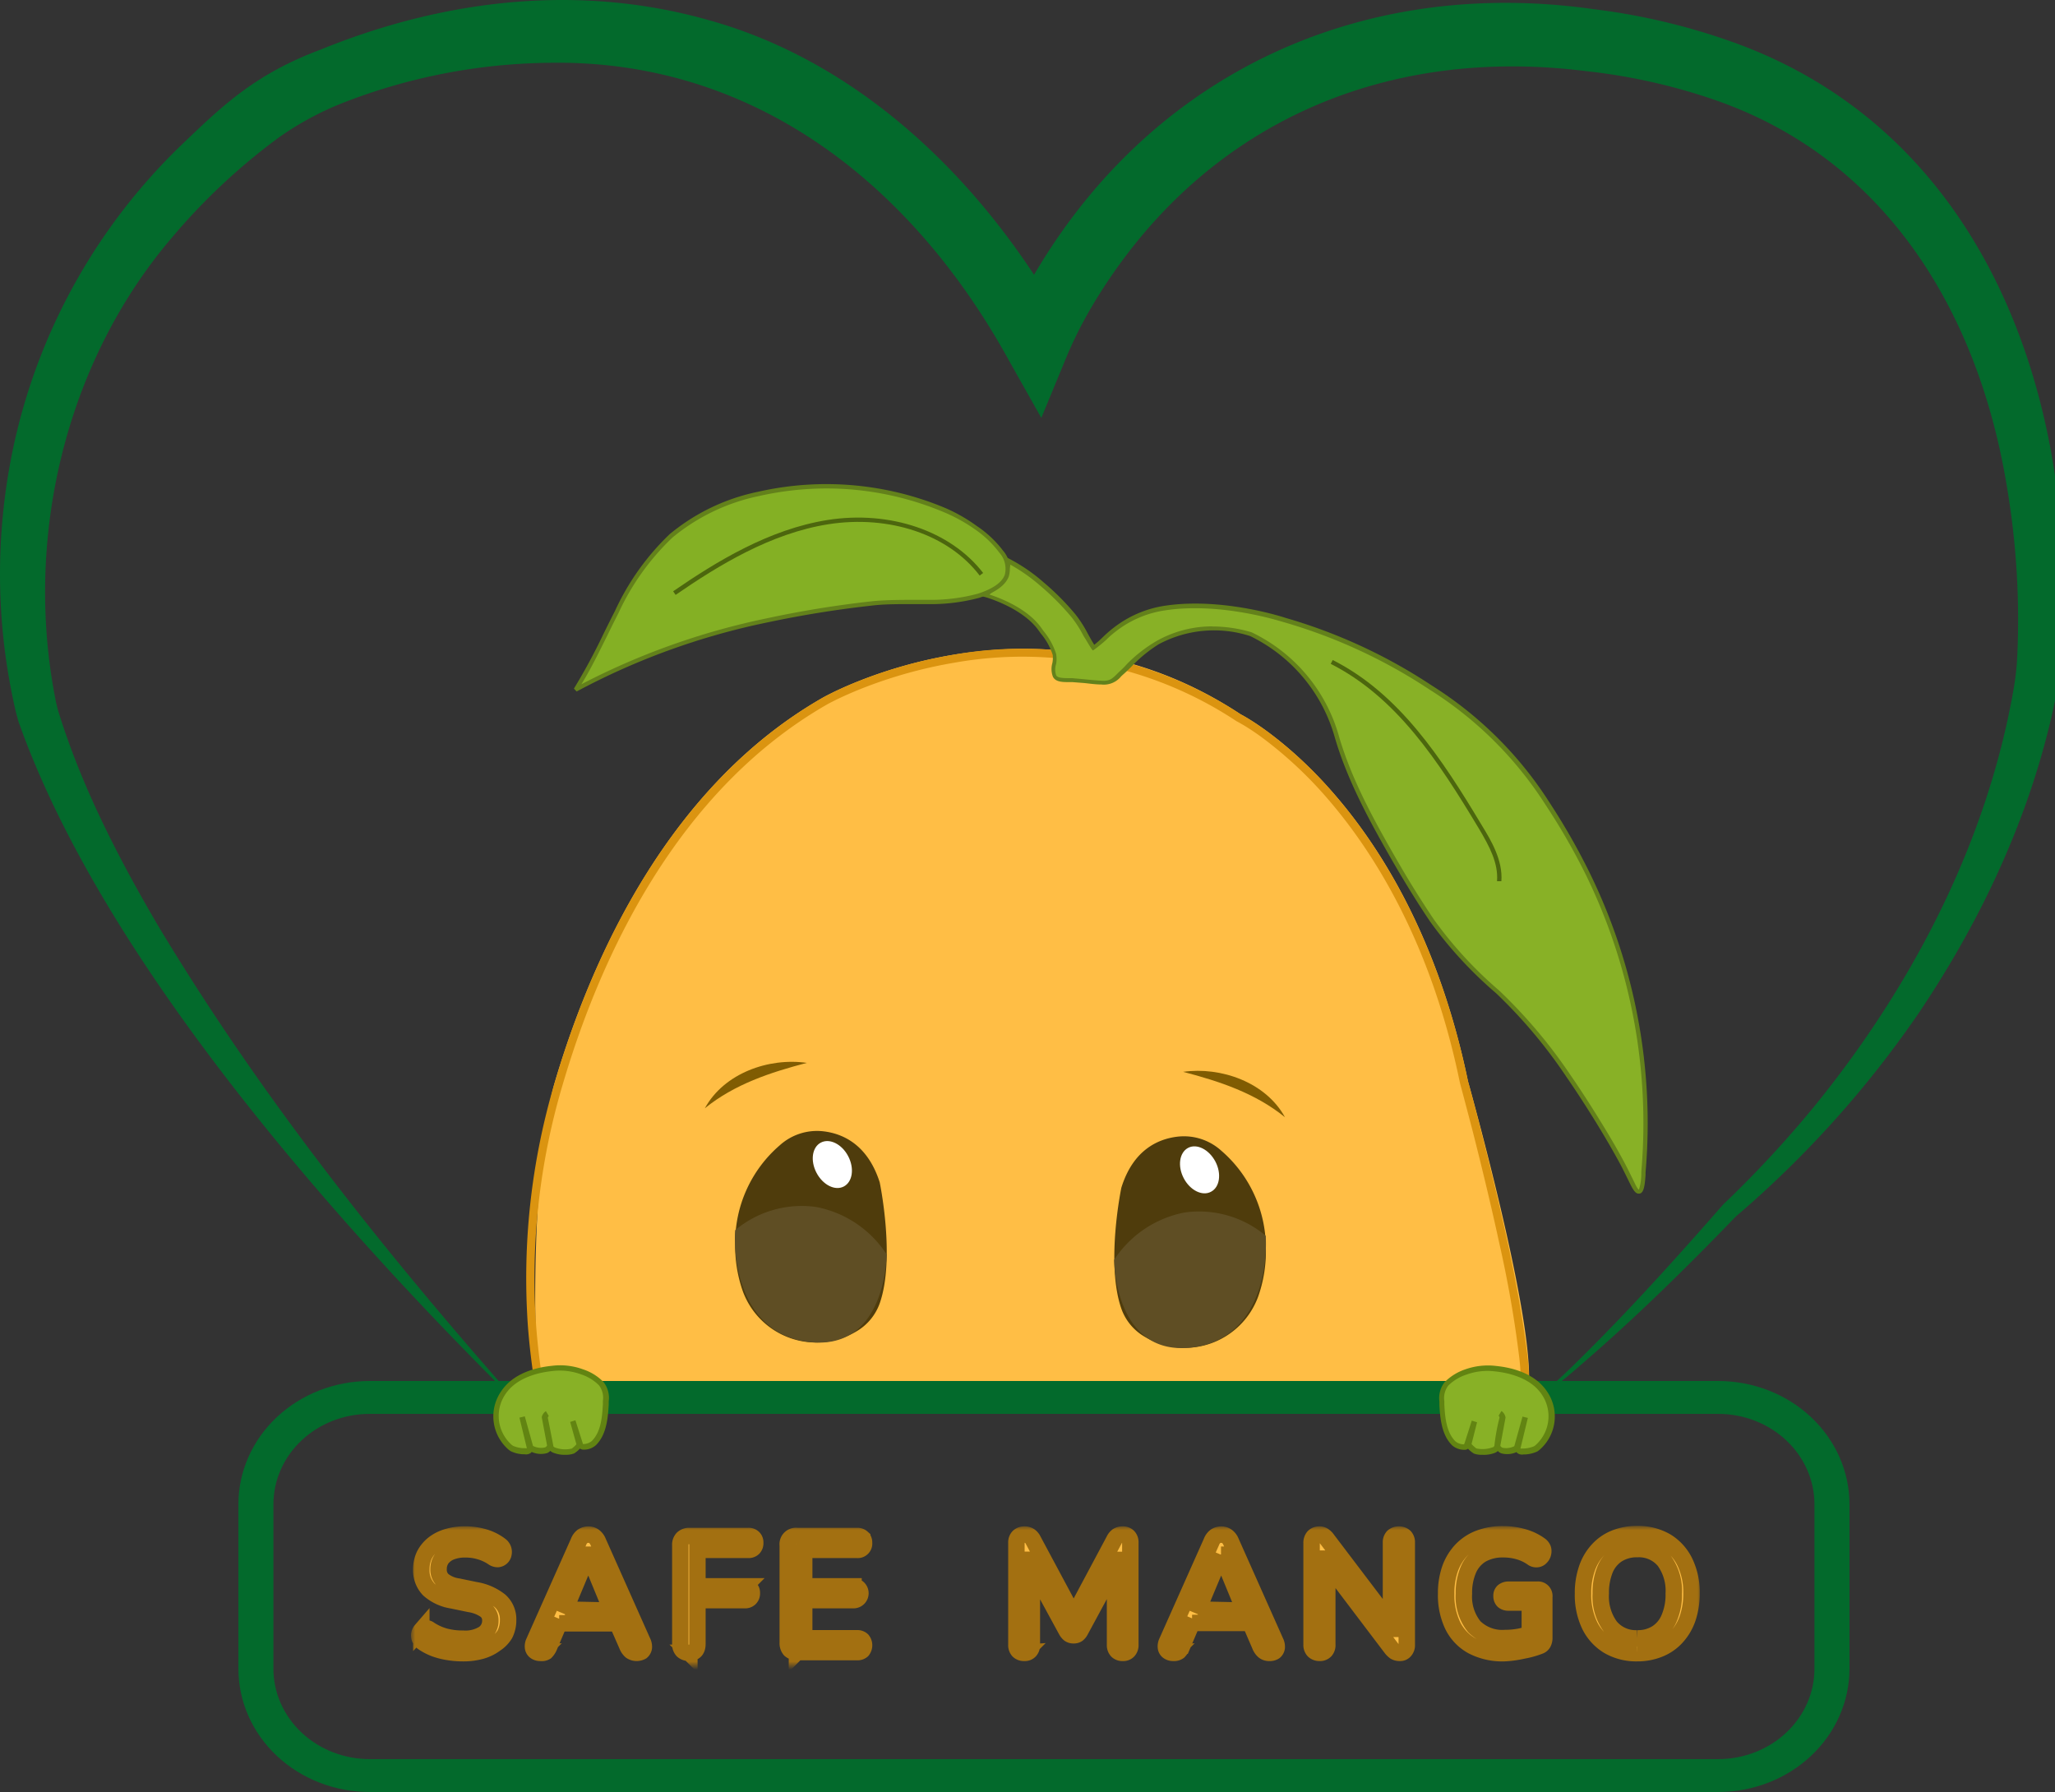
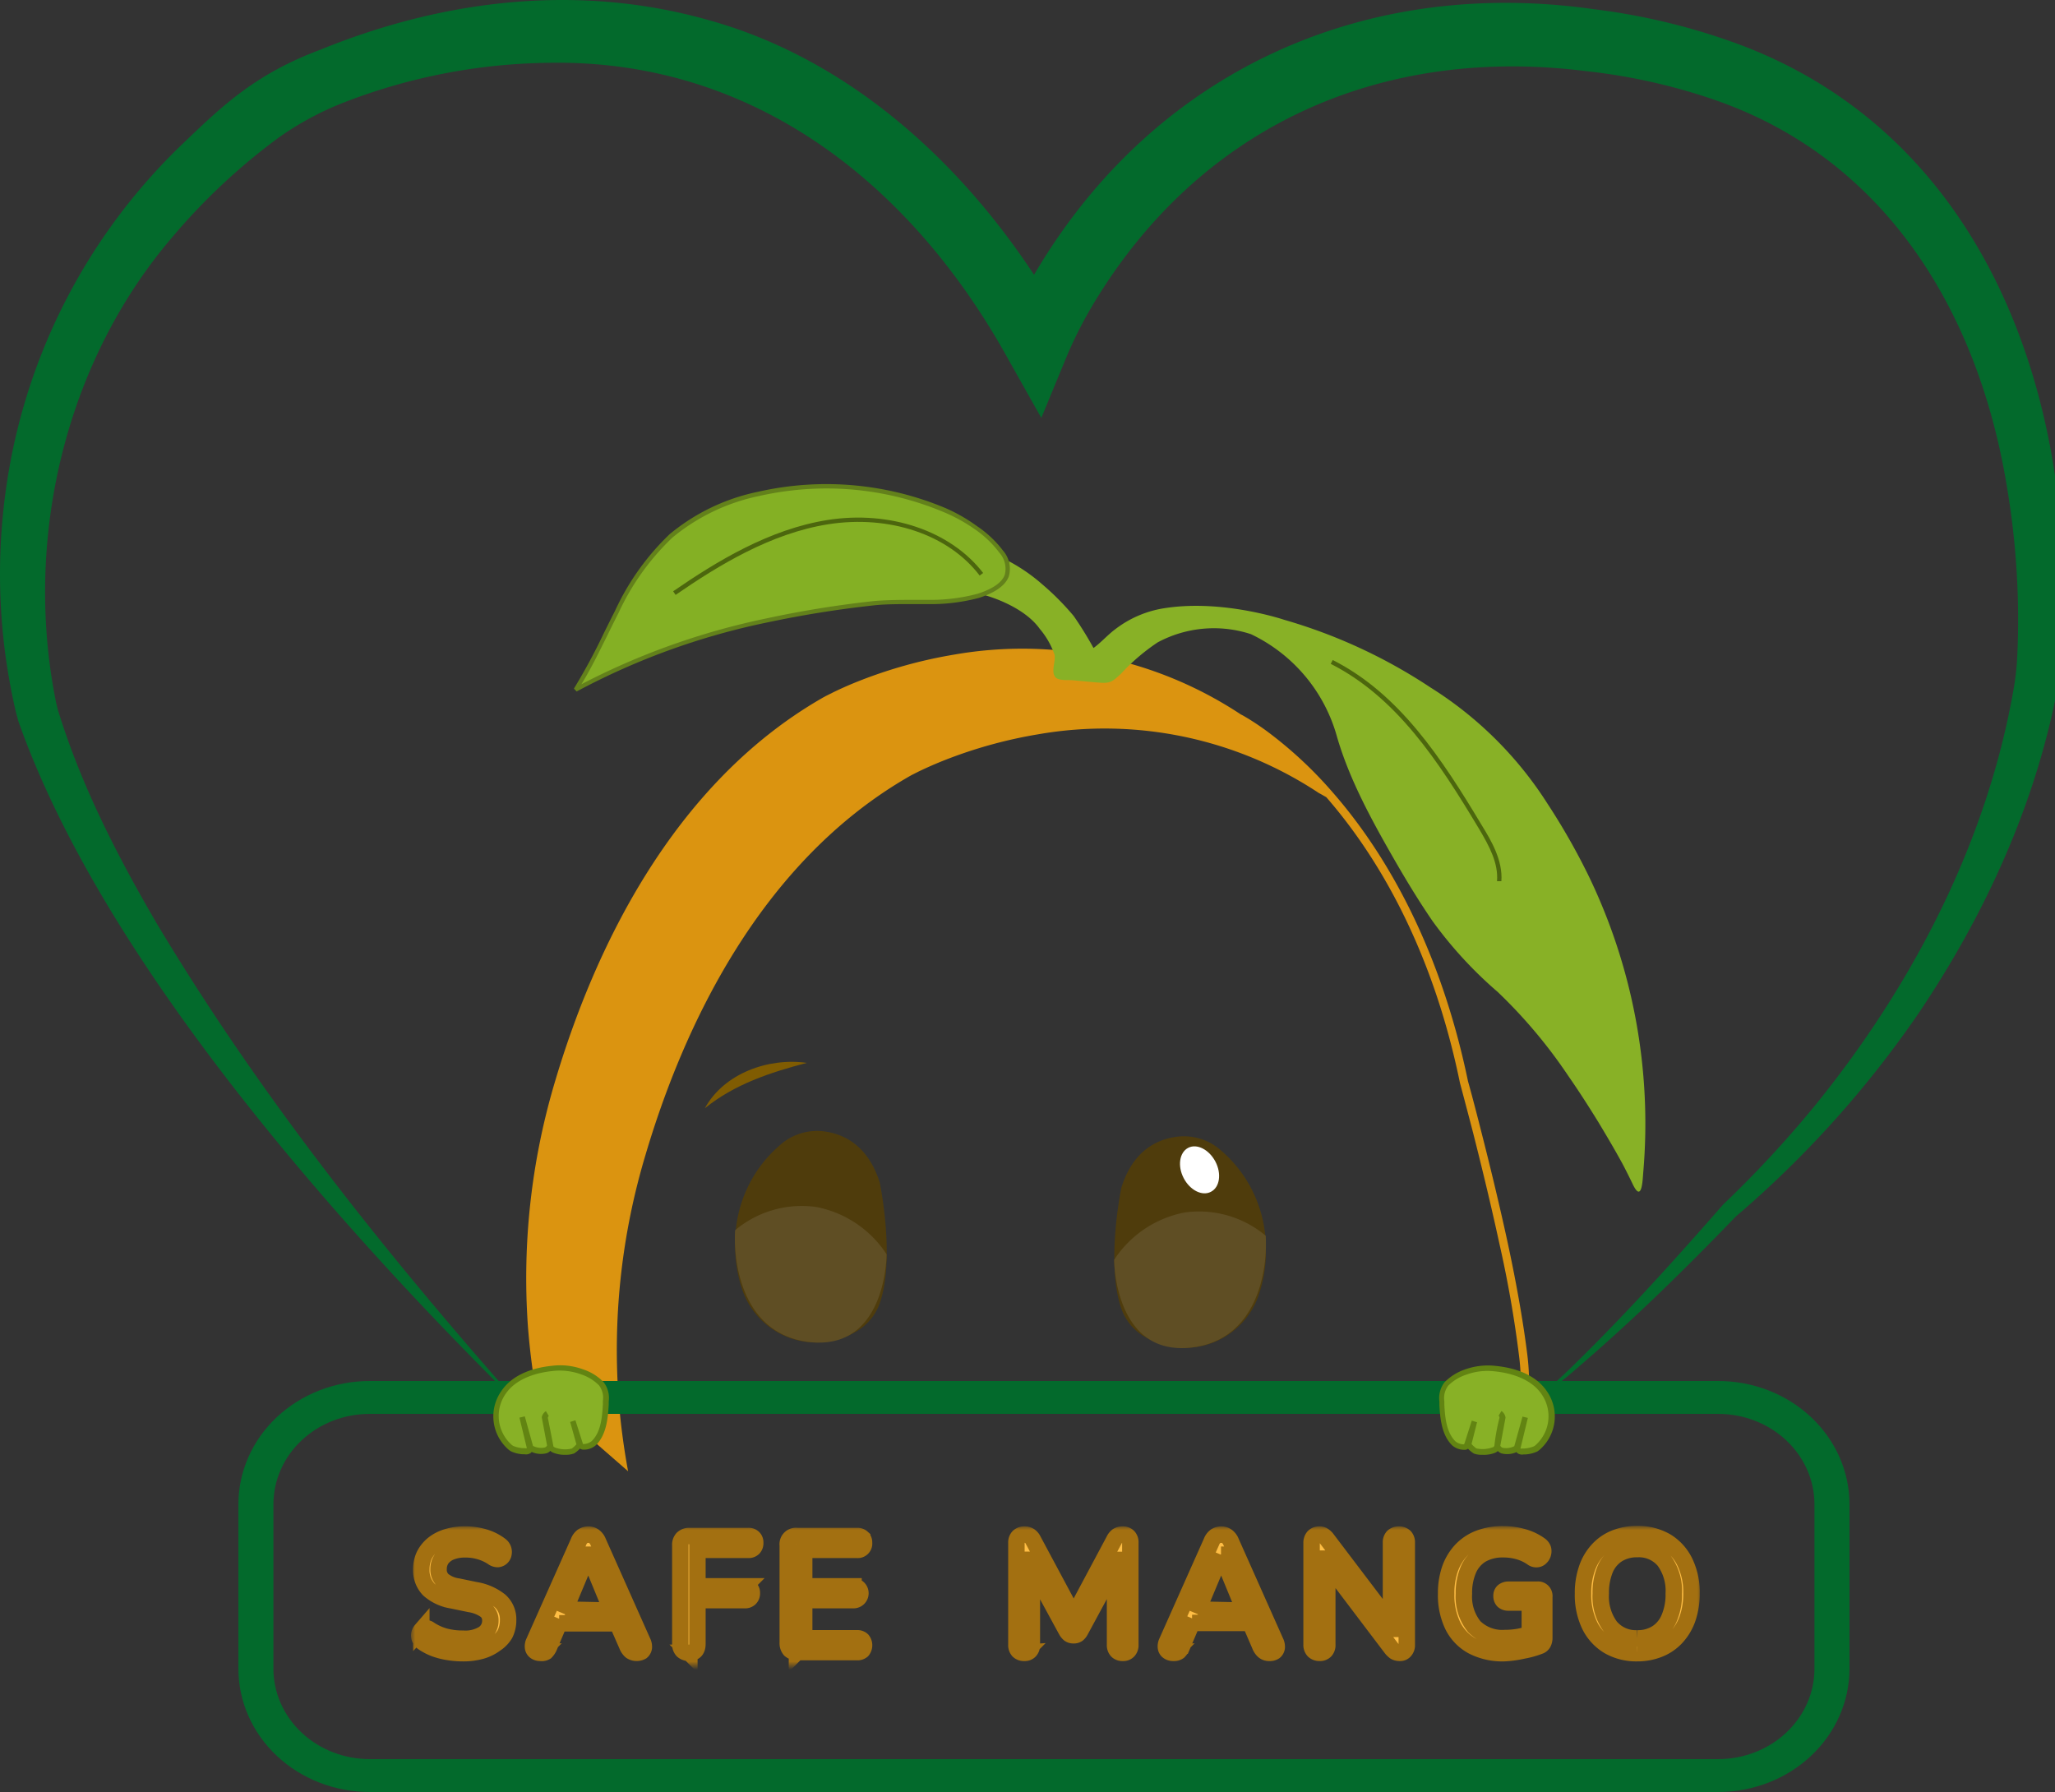
<svg xmlns="http://www.w3.org/2000/svg" width="250" height="218" fill="none">
  <rect width="100%" height="100%" fill="#333333" stroke="none" />
  <path d="M63.771 171.52c-22.11-21.76-50.97-54.12-61.45-83.54l-.11-.32-.09-.35-.17-.61a73.85 73.85 0 01-1.29-26.72 71.88 71.88 0 0121.73-42.65c4.76-4.55 8.72-8.35 16.63-11.3 15-6.11 31.38-8.05 47.09-3.61 19 5.23 34 20.2 43.47 37.26l-7.19.54.13-.33.12-.27a60.326 60.326 0 013.9-7.43c14.69-24 39.94-34.95 67.29-31.08a78.802 78.802 0 0116.77 3.94c29.59 10.47 41.3 40.73 40.42 70.56a55.428 55.428 0 01-.83 8.71c-2.77 14-8.84 27.13-16.72 38.85a126.366 126.366 0 01-22.29 24.81c-6.09 6.31-12.34 12.46-19 18.18a64.463 64.463 0 01-6.92 5.32 71.483 71.483 0 006.54-5.77c6.23-6.11 12.09-12.62 17.83-19.18a133.516 133.516 0 0011.21-12.09c11.91-14.68 21-32.21 24.19-51 .209-1.284.34-2.58.39-3.88a96.528 96.528 0 00-1.24-20.16c-3.47-21.53-14.9-40.3-36-47.39a71.62 71.62 0 00-15.26-3.36c-24.48-3.08-46.44 6.33-59.6 27.82a51.321 51.321 0 00-3.48 6.72l-3.16 7.65-4-7.1c-11.77-21.35-30.97-36.52-55.82-36.1a71 71 0 00-25.34 4.95 37.252 37.252 0 00-7.62 4.15 75.35 75.35 0 00-12.94 12.11C7.891 44.11 2.821 65.7 6.821 85.45c.07.27.16.71.25 1 2.81 9.12 7.18 17.64 12 25.89 12.72 21.26 28.29 40.71 44.7 59.18z" fill="#036A2C" />
-   <path d="M185.07 170.92c-3.86 1.71-117.35-.49-118.11-1.28a5.55 5.55 0 01-1.47-2.81c-.6-3.15-.84-25.66 2.06-35.36 4.37-14.68 13.68-35.85 32.59-46.62 0 0 25.63-14.59 50.81 2.06 0 0 20.51 10.31 27.64 44.64 0 0 10.6 37.54 6.48 39.37z" fill="#FFBE45" />
-   <path d="M185.07 171.92l-.2-.44-119.31-.25-.07-.4a84.781 84.781 0 01-1.27-9.53 83.492 83.492 0 013.33-29.83c4.59-15.42 14-36 32.59-46.62l.29-.16.86-.43c.69-.34 1.8-.86 3.25-1.43a57.015 57.015 0 0111.56-3.2 48.16 48.16 0 0134.85 7.28l.24.12.66.39c.52.32 1.37.86 2.42 1.64a50.152 50.152 0 017.83 7.3c5.49 6.26 12.81 17.45 16.49 35.18l.14.5.32 1.17c.28 1.06.68 2.57 1.14 4.4.85 3.31 2.09 8.34 3.2 13.44 1.24 5.74 2 10.38 2.42 13.79.199 1.599.256 3.212.17 4.82a5.637 5.637 0 01-.29 1.5 1.347 1.347 0 01-.62.76zm-118.68-1.68l118.45.24c.067-.3.113-.604.14-.91a26.23 26.23 0 00-.18-4.62c-.57-4.6-1.371-9.169-2.4-13.69-1.1-5.09-2.34-10.1-3.18-13.41-.47-1.82-.87-3.32-1.15-4.38l-.46-1.73c-3.59-17.51-10.85-28.55-16.26-34.76a49.522 49.522 0 00-7.67-7.15 29 29 0 00-2.35-1.59l-.63-.36-.28-.15a47.169 47.169 0 00-34.15-7.14 56.254 56.254 0 00-11.36 3.14c-1.42.56-2.51 1.07-3.18 1.39l-.83.42-.2.11c-18.4 10.5-27.68 30.86-32.19 46.1a82.47 82.47 0 00-3.29 29.48 85.58 85.58 0 001.17 9.01z" fill="#DB9410" />
+   <path d="M185.07 171.92l-.2-.44-119.31-.25-.07-.4a84.781 84.781 0 01-1.27-9.53 83.492 83.492 0 013.33-29.83c4.59-15.42 14-36 32.59-46.62l.29-.16.86-.43c.69-.34 1.8-.86 3.25-1.43a57.015 57.015 0 0111.56-3.2 48.16 48.16 0 0134.85 7.28l.24.12.66.39c.52.32 1.37.86 2.42 1.64a50.152 50.152 0 017.83 7.3c5.49 6.26 12.81 17.45 16.49 35.18l.14.5.32 1.17c.28 1.06.68 2.57 1.14 4.4.85 3.31 2.09 8.34 3.2 13.44 1.24 5.74 2 10.38 2.42 13.79.199 1.599.256 3.212.17 4.82a5.637 5.637 0 01-.29 1.5 1.347 1.347 0 01-.62.76zm-118.68-1.68l118.45.24c.067-.3.113-.604.14-.91a26.23 26.23 0 00-.18-4.62c-.57-4.6-1.371-9.169-2.4-13.69-1.1-5.09-2.34-10.1-3.18-13.41-.47-1.82-.87-3.32-1.15-4.38l-.46-1.73c-3.59-17.51-10.85-28.55-16.26-34.76l-.63-.36-.28-.15a47.169 47.169 0 00-34.15-7.14 56.254 56.254 0 00-11.36 3.14c-1.42.56-2.51 1.07-3.18 1.39l-.83.42-.2.11c-18.4 10.5-27.68 30.86-32.19 46.1a82.47 82.47 0 00-3.29 29.48 85.58 85.58 0 001.17 9.01z" fill="#DB9410" />
  <path d="M128.3 82.25l.08.12c.4.47 1.51.33 2.09.38 1.18.1 2.35.24 3.53.31s1.49-.29 2.37-1.1a24.879 24.879 0 014.46-3.81 14.453 14.453 0 0111.36-1 19.603 19.603 0 0110.47 12.51c1.52 5.22 4.24 10.16 6.93 14.85 1.47 2.56 3 5.08 4.67 7.52a50.013 50.013 0 007.93 8.63 61.264 61.264 0 018.59 10.21c1.27 1.83 2.48 3.71 3.65 5.61 1 1.66 2 3.35 2.94 5.07.44.83.86 1.68 1.27 2.53 1.11 2.3 1.19-.51 1.27-1.47a69.21 69.21 0 00-6.73-36.23 80.9 80.9 0 00-4.9-8.58 45.51 45.51 0 00-14.26-14.17 64.411 64.411 0 00-17.79-8.23s-7.44-2.52-14.52-1.42a13.075 13.075 0 00-6.09 2.61c-.91.69-1.66 1.56-2.59 2.24a45.015 45.015 0 00-2.4-3.88 32.126 32.126 0 00-3.85-3.88 21.47 21.47 0 00-4.07-2.81s.43 1.6-2.82 4.17c0 0 4.56 1.21 6.6 4.07a9.842 9.842 0 011.79 3.12c.18.72-.39 1.93.02 2.63z" fill="#88B126" />
-   <path d="M199.34 145.21c-.3 0-.58-.31-.93-1s-.82-1.68-1.26-2.52c-.83-1.54-1.76-3.15-2.93-5.06-1.31-2.12-2.5-3.95-3.64-5.6a60.59 60.59 0 00-8.56-10.19 49.91 49.91 0 01-8-8.67c-1.59-2.35-3.11-4.82-4.68-7.53-2.67-4.66-5.41-9.64-6.95-14.91a19.563 19.563 0 00-10.3-12.35 14.25 14.25 0 00-11.14 1 17.08 17.08 0 00-3.35 2.76c-.35.35-.7.69-1.06 1l-.14.13a2.695 2.695 0 01-2.42 1c-.7 0-1.41-.11-2.11-.18l-1.42-.11h-.43c-.63 0-1.42 0-1.8-.46l-.11-.15a2.606 2.606 0 01-.09-1.69c.069-.329.086-.666.05-1a7.709 7.709 0 00-1.45-2.61l-.31-.43c-2-2.75-6.41-4-6.45-4l-.48-.13.39-.31c3-2.4 2.73-3.9 2.72-3.91l-.12-.53.48.25a21.021 21.021 0 014.13 2.85 30.95 30.95 0 013.87 3.9 14.833 14.833 0 011.49 2.33c.25.45.5.91.78 1.35.4-.31.76-.65 1.12-1s.81-.75 1.26-1.09a13.384 13.384 0 016.21-2.66c7.05-1.06 14.58 1.44 14.66 1.47a64.63 64.63 0 0117.84 8.25 46.008 46.008 0 0114.31 14.24 80.346 80.346 0 014.91 8.61 69.273 69.273 0 016.76 36.36v.3c-.09 1.27-.2 2.18-.71 2.28l-.14.01zm-51.84-69c1.612.005 3.216.244 4.76.71A19.993 19.993 0 01162.9 89.6c1.52 5.22 4.25 10.17 6.91 14.8 1.55 2.7 3.08 5.16 4.66 7.5a49.17 49.17 0 007.89 8.58 61.61 61.61 0 018.66 10.25c1.15 1.66 2.34 3.49 3.65 5.62 1.19 1.92 2.12 3.53 2.95 5.08.45.85.87 1.72 1.27 2.54s.49.74.5.75c.177-.594.271-1.21.28-1.83v-.3a68.777 68.777 0 00-6.71-36.1 78.43 78.43 0 00-4.89-8.51 45.453 45.453 0 00-14.16-14.09 64.405 64.405 0 00-17.72-8.2c-.09 0-7.5-2.49-14.44-1.44a12.707 12.707 0 00-6 2.56c-.426.326-.831.68-1.21 1.06-.435.392-.889.763-1.36 1.11l-.22.15-.14-.15c-.35-.52-.65-1.08-1-1.61a13.9 13.9 0 00-1.43-2.25 31.523 31.523 0 00-3.82-3.85 21.568 21.568 0 00-3.66-2.58c-.07.65-.52 1.94-2.54 3.64 1.22.39 4.57 1.64 6.27 4l.31.43a8.403 8.403 0 011.53 2.78c.074.41.074.83 0 1.24a2.163 2.163 0 000 1.35.395.395 0 00.05.09c.23.27.92.27 1.43.28h.49l1.43.13c.7.07 1.4.14 2.09.18 1 .07 1.29-.19 2-.9l.14-.14c.36-.32.7-.66 1-1a17.222 17.222 0 013.59-2.79 13.729 13.729 0 016.8-1.78v.01z" fill="#63811B" />
  <path d="M136.42 144.48s-1.93 9.21 0 14.73a6.412 6.412 0 002.84 3.41 9.502 9.502 0 0013.8-4.88c.666-1.887.984-3.879.94-5.88a15.625 15.625 0 00-5.43-11.88 6.77 6.77 0 00-5.35-1.7c-2.39.29-5.38 1.64-6.8 6.2z" fill="#4F3C0C" />
  <path d="M147.32 144.98c1.07-.55 1.31-2.2.54-3.67s-2.26-2.23-3.32-1.67-1.31 2.2-.54 3.68 2.26 2.23 3.32 1.66z" fill="#fff" />
  <path d="M135.54 153.26s0 11.88 9.55 10.65c7.9-1 9.14-9.43 8.89-13.58a12.612 12.612 0 00-9.86-2.83 13.214 13.214 0 00-8.58 5.76z" fill="#5F4E24" />
-   <path d="M143.93 130.39c4.62-.65 10.07 1.28 12.39 5.52-3.62-2.93-7.94-4.36-12.39-5.52z" fill="#805C02" />
  <path d="M107.02 143.83s1.93 9.21 0 14.73a6.452 6.452 0 01-2.84 3.41 9.506 9.506 0 01-8.052.806 9.508 9.508 0 01-5.758-5.686 16.58 16.58 0 01-.93-5.88 15.59 15.59 0 015.42-11.88 6.76 6.76 0 015.35-1.7c2.37.29 5.35 1.64 6.81 6.2z" fill="#4F3C0C" />
-   <path d="M102.65 144.34c1.07-.56 1.31-2.2.54-3.68s-2.26-2.22-3.33-1.66-1.3 2.2-.53 3.67 2.25 2.23 3.32 1.67z" fill="#fff" />
  <path d="M107.86 152.59s0 11.88-9.54 10.65c-7.9-1-9.14-9.43-8.89-13.58a12.607 12.607 0 019.86-2.83 13.188 13.188 0 018.57 5.76z" fill="#5F4E24" />
  <path d="M98.15 129.3c-4.46 1.17-8.77 2.59-12.4 5.52 2.33-4.26 7.76-6.18 12.4-5.52z" fill="#805C02" />
  <path d="M81.64 65.211a24.669 24.669 0 0110.65-5.11 37.49 37.49 0 0122.7 2c1.3.561 2.536 1.258 3.69 2.08a13.164 13.164 0 013.08 2.93 3.165 3.165 0 01.68 2.92c-.35.89-1.35 1.76-3.46 2.44-2.06.551-4.189.804-6.32.75h-1.79c-1.69 0-3.35 0-4.8.17-4.31.47-8.592 1.16-12.83 2.07a84.925 84.925 0 00-23.22 8.45 73.541 73.541 0 003.68-6.83c.44-.89.88-1.77 1.32-2.63a30.11 30.11 0 016.62-9.24z" fill="#84B024" />
  <path d="M70.15 84.121l-.33-.35a74.004 74.004 0 003.66-6.79c.45-.9.88-1.78 1.33-2.65a30.57 30.57 0 016.66-9.35 24.64 24.64 0 0110.77-5.16 37.47 37.47 0 0122.81 2 20.041 20.041 0 013.77 2.16 13.226 13.226 0 013.2 3 3.361 3.361 0 01.7 3.16c-.41 1.07-1.63 1.95-3.61 2.59a23.11 23.11 0 01-6.39.76h-1.8c-1.72 0-3.34 0-4.77.17-4.301.472-8.577 1.16-12.81 2.06a85.607 85.607 0 00-23.19 8.4zm30.42-24.7a37.58 37.58 0 00-8.22.92 24.19 24.19 0 00-10.55 5.06 30.001 30.001 0 00-6.55 9.16c-.44.87-.88 1.74-1.31 2.63-1 2-2 4.09-3.21 6.05a87.002 87.002 0 0122.46-8 127.25 127.25 0 0112.83-2.09c1.47-.16 3.18-.17 4.83-.18h1.84c2.108.049 4.212-.2 6.25-.74 1.83-.59 2.94-1.36 3.29-2.29a2.933 2.933 0 00-.64-2.69 12.782 12.782 0 00-3-2.87 20.008 20.008 0 00-3.59-2 36.869 36.869 0 00-14.43-2.96z" fill="#63811B" />
  <path d="M82.191 72.37l-.3-.44c5.31-3.65 11.68-7.54 18.77-8.67 7.59-1.2 15 1.32 18.94 6.44l-.42.32c-3.8-5-11-7.41-18.44-6.24-6.98 1.11-13.29 4.97-18.55 8.59z" fill="#4C660E" />
  <path d="M209.02 218H44.98c-4.238 0-8.302-1.58-11.298-4.393s-4.68-6.629-4.68-10.607v-20c0-3.978 1.684-7.794 4.68-10.607S40.742 168 44.98 168h164.04c4.237 0 8.302 1.58 11.298 4.393 2.997 2.813 4.68 6.629 4.68 10.607v20c0 3.978-1.683 7.794-4.68 10.607-2.996 2.813-7.061 4.393-11.298 4.393zM44.98 172c-3.108 0-6.088 1.159-8.285 3.222-2.198 2.063-3.432 4.861-3.432 7.778v20c0 2.917 1.234 5.715 3.432 7.778 2.197 2.063 5.177 3.222 8.285 3.222h164.04c3.107 0 6.088-1.159 8.285-3.222 2.198-2.063 3.432-4.861 3.432-7.778v-20c0-2.917-1.234-5.715-3.432-7.778-2.197-2.063-5.178-3.222-8.285-3.222H44.98z" fill="#036A2C" />
  <mask id="prefix__a" x="50" y="185.629" width="157" height="17" fill="#000" maskUnits="userSpaceOnUse">
    <path d="M50 185.63h157v17H50z" fill="#fff" />
    <path d="M56.354 201.11a10.85 10.85 0 01-1.8-.14 8.63 8.63 0 01-1.66-.42 6.874 6.874 0 01-1.4-.72 1.174 1.174 0 01-.42-.5 1 1 0 01-.06-.54c.039-.178.121-.343.24-.48a.74.74 0 011-.08 6.643 6.643 0 001.9.86 8.388 8.388 0 002.18.26 4.19 4.19 0 002.5-.6 1.908 1.908 0 00.82-1.6 1.52 1.52 0 00-.58-1.26 4.584 4.584 0 00-1.94-.76l-2.12-.44a5.542 5.542 0 01-2.84-1.32 3.367 3.367 0 01-.92-2.48 3.937 3.937 0 01.38-1.72 4.155 4.155 0 011.1-1.34 4.977 4.977 0 011.68-.85 7.277 7.277 0 012.14-.3 8.2 8.2 0 012.32.32 5.994 5.994 0 012 1 .995.995 0 01.38 1 .774.774 0 01-.68.66 1.002 1.002 0 01-.62-.2 5.604 5.604 0 00-1.6-.74 6.124 6.124 0 00-1.78-.24 4.551 4.551 0 00-1.72.3 2.61 2.61 0 00-1.12.84 2.2 2.2 0 00-.38 1.28 1.732 1.732 0 00.54 1.34c.521.41 1.143.672 1.8.76l2.12.44a6.445 6.445 0 013 1.3 2.992 2.992 0 011 2.34 3.764 3.764 0 01-.38 1.7c-.29.483-.686.894-1.16 1.2a5.227 5.227 0 01-1.7.84 7.966 7.966 0 01-2.22.29zm27.51-.04a1.142 1.142 0 01-.82-.28 1.097 1.097 0 01-.28-.82v-11.99a1.099 1.099 0 01.28-.82 1.146 1.146 0 01.84-.3h7.13a.832.832 0 01.64.22.777.777 0 01.22.6.84.84 0 01-.22.64.82.82 0 01-.64.22h-6.17v4.44h5.76a.867.867 0 01.62.22.747.747 0 01.24.6.822.822 0 01-.24.64.833.833 0 01-.62.22h-5.76v5.32c0 .73-.33 1.09-.98 1.09zm13.09-.09a1.175 1.175 0 01-.84-.28 1.211 1.211 0 01-.28-.84v-11.88a1 1 0 011.12-1.12h7.3a.862.862 0 01.341.046c.11.037.212.096.298.174a.777.777 0 01.22.6.763.763 0 01-.219.64.77.77 0 01-.64.22h-6.42v4.44h6a.837.837 0 01.84.84.84.84 0 01-.84.84h-6v4.64h6.42a.862.862 0 01.341.046c.11.037.212.096.298.174a.996.996 0 010 1.26.882.882 0 01-.64.2h-7.299zm27.656.09a.945.945 0 01-.72-.26 1.007 1.007 0 01-.24-.72v-12.42a.991.991 0 01.26-.72 1 1 0 01.7-.26 1.13 1.13 0 01.64.16c.191.131.343.31.44.52l5.24 9.78h-.62l5.22-9.78c.095-.206.239-.385.42-.52.193-.116.416-.171.64-.16a.887.887 0 01.68.26.995.995 0 01.24.72v12.42a.998.998 0 01-.24.72.819.819 0 01-.68.26.886.886 0 01-.7-.26 1.007 1.007 0 01-.24-.72v-10.32h.44l-4.64 8.58a1.363 1.363 0 01-.34.44.768.768 0 01-.5.14.849.849 0 01-.52-.14 1.513 1.513 0 01-.36-.44l-4.68-8.6h.48v10.34a.998.998 0 01-.24.72.819.819 0 01-.68.26zm18.15 0a1.008 1.008 0 01-.64-.18.682.682 0 01-.28-.48 1.265 1.265 0 01.12-.68l5.42-12.16c.098-.271.271-.507.5-.68.21-.132.453-.202.7-.2.235 0 .465.069.66.2.236.171.417.407.52.68l5.42 12.16c.109.216.157.458.14.7a.758.758 0 01-.26.48 1.004 1.004 0 01-.62.16 1.005 1.005 0 01-.7-.22 1.665 1.665 0 01-.46-.68l-1.4-3.24.63.5h-7.49l.2-.47-1.38 3.24a2.005 2.005 0 01-.44.7.946.946 0 01-.64.17zm5.78-11.94l-3 7.16.2-.48 5.74.12-.13-.12-2.75-6.68h-.06zm12 11.94a1.005 1.005 0 01-.72-.26 1.007 1.007 0 01-.26-.74v-12.34a1.103 1.103 0 01.24-.76.917.917 0 01.68-.28.88.88 0 01.54.14c.181.123.337.279.46.46l8.24 10.86h-.5v-10.48a1.004 1.004 0 01.24-.72 1.008 1.008 0 01.72-.26.993.993 0 01.72.26.995.995 0 01.24.72v12.42a.998.998 0 01-.24.72.708.708 0 01-.6.26 1.122 1.122 0 01-.6-.14 2.185 2.185 0 01-.48-.48l-8.21-10.84h.46v10.46a.998.998 0 01-.24.74.885.885 0 01-.69.26zm22.47.04a7.94 7.94 0 01-3.88-.86 5.69 5.69 0 01-2.4-2.5 8.543 8.543 0 01-.8-3.86 9.013 9.013 0 01.46-3 6.503 6.503 0 011.36-2.28 5.88 5.88 0 012.18-1.46 8.144 8.144 0 012.94-.5 8.958 8.958 0 012.36.32 6.344 6.344 0 012.12 1 .998.998 0 01.361.46 1.01 1.01 0 010 .54.925.925 0 01-.261.46.696.696 0 01-.46.24.806.806 0 01-.58-.16 5.452 5.452 0 00-1.64-.78 6.667 6.667 0 00-1.9-.26 5.15 5.15 0 00-2.64.64 4 4 0 00-1.6 1.86 7.124 7.124 0 00-.54 2.92 5.795 5.795 0 001.26 4 4.815 4.815 0 003.741 1.38 9.435 9.435 0 001.759-.16 9.637 9.637 0 001.681-.5l-.421 1v-4.66h-2.579a.94.94 0 01-.641-.2.793.793 0 01-.22-.6.677.677 0 01.22-.56.999.999 0 01.641-.2h3.479a.766.766 0 01.825.514.78.78 0 01.036.346v5c.004.215-.044.427-.141.62a.758.758 0 01-.419.36c-.647.251-1.317.439-2 .56a12.85 12.85 0 01-2.301.32zm16.17 0a6.745 6.745 0 01-3.5-.88 6.011 6.011 0 01-2.3-2.52 8.568 8.568 0 01-.8-3.84 9.013 9.013 0 01.46-3 6.283 6.283 0 011.32-2.28 5.592 5.592 0 012.08-1.46 7.175 7.175 0 012.74-.5 6.804 6.804 0 013.5.88 5.988 5.988 0 012.28 2.5c.568 1.192.849 2.5.82 3.82a9.32 9.32 0 01-.46 3 6.536 6.536 0 01-1.34 2.3 5.65 5.65 0 01-2.08 1.46 7.02 7.02 0 01-2.72.52zm0-1.8a4.256 4.256 0 002.38-.64 3.997 3.997 0 001.52-1.86 7.19 7.19 0 00.54-2.94 6.183 6.183 0 00-1.16-4 3.992 3.992 0 00-3.28-1.42 4.374 4.374 0 00-2.4.64 4 4 0 00-1.52 1.84 7.482 7.482 0 00-.52 2.94 6.179 6.179 0 001.16 4 4.014 4.014 0 003.28 1.44zm-133.416 1.76a1.006 1.006 0 01-.64-.18.71.71 0 01-.28-.48 1.258 1.258 0 01.12-.68l5.42-12.16c.097-.271.27-.507.5-.68.21-.131.453-.201.7-.2.235 0 .465.069.66.2.236.171.416.407.52.68l5.42 12.16c.109.216.157.458.14.7a.763.763 0 01-.26.48 1.249 1.249 0 01-1.32-.06 1.756 1.756 0 01-.46-.68l-1.4-3.19.63.5h-7.49l.2-.47-1.38 3.24a2.012 2.012 0 01-.44.7.943.943 0 01-.64.12zm5.78-11.94l-3 7.16.2-.48 5.75.12-.14-.12-2.75-6.68h-.06z" />
  </mask>
  <path d="M56.354 201.11a10.85 10.85 0 01-1.8-.14 8.63 8.63 0 01-1.66-.42 6.874 6.874 0 01-1.4-.72 1.174 1.174 0 01-.42-.5 1 1 0 01-.06-.54c.039-.178.121-.343.24-.48a.74.74 0 011-.08 6.643 6.643 0 001.9.86 8.388 8.388 0 002.18.26 4.19 4.19 0 002.5-.6 1.908 1.908 0 00.82-1.6 1.52 1.52 0 00-.58-1.26 4.584 4.584 0 00-1.94-.76l-2.12-.44a5.542 5.542 0 01-2.84-1.32 3.367 3.367 0 01-.92-2.48 3.937 3.937 0 01.38-1.72 4.155 4.155 0 011.1-1.34 4.977 4.977 0 011.68-.85 7.277 7.277 0 012.14-.3 8.2 8.2 0 012.32.32 5.994 5.994 0 012 1 .995.995 0 01.38 1 .774.774 0 01-.68.66 1.002 1.002 0 01-.62-.2 5.604 5.604 0 00-1.6-.74 6.124 6.124 0 00-1.78-.24 4.551 4.551 0 00-1.72.3 2.61 2.61 0 00-1.12.84 2.2 2.2 0 00-.38 1.28 1.732 1.732 0 00.54 1.34c.521.41 1.143.672 1.8.76l2.12.44a6.445 6.445 0 013 1.3 2.992 2.992 0 011 2.34 3.764 3.764 0 01-.38 1.7c-.29.483-.686.894-1.16 1.2a5.227 5.227 0 01-1.7.84 7.966 7.966 0 01-2.22.29zm27.51-.04a1.142 1.142 0 01-.82-.28 1.097 1.097 0 01-.28-.82v-11.99a1.099 1.099 0 01.28-.82 1.146 1.146 0 01.84-.3h7.13a.832.832 0 01.64.22.777.777 0 01.22.6.84.84 0 01-.22.64.82.82 0 01-.64.22h-6.17v4.44h5.76a.867.867 0 01.62.22.747.747 0 01.24.6.822.822 0 01-.24.64.833.833 0 01-.62.22h-5.76v5.32c0 .73-.33 1.09-.98 1.09zm13.09-.09a1.175 1.175 0 01-.84-.28 1.211 1.211 0 01-.28-.84v-11.88a1 1 0 011.12-1.12h7.3a.862.862 0 01.341.046c.11.037.212.096.298.174a.777.777 0 01.22.6.763.763 0 01-.219.64.77.77 0 01-.64.22h-6.42v4.44h6a.837.837 0 01.84.84.84.84 0 01-.84.84h-6v4.64h6.42a.862.862 0 01.341.046c.11.037.212.096.298.174a.996.996 0 010 1.26.882.882 0 01-.64.2h-7.299zm27.656.09a.945.945 0 01-.72-.26 1.007 1.007 0 01-.24-.72v-12.42a.991.991 0 01.26-.72 1 1 0 01.7-.26 1.13 1.13 0 01.64.16c.191.131.343.31.44.52l5.24 9.78h-.62l5.22-9.78c.095-.206.239-.385.42-.52.193-.116.416-.171.64-.16a.887.887 0 01.68.26.995.995 0 01.24.72v12.42a.998.998 0 01-.24.72.819.819 0 01-.68.26.886.886 0 01-.7-.26 1.007 1.007 0 01-.24-.72v-10.32h.44l-4.64 8.58a1.363 1.363 0 01-.34.44.768.768 0 01-.5.14.849.849 0 01-.52-.14 1.513 1.513 0 01-.36-.44l-4.68-8.6h.48v10.34a.998.998 0 01-.24.72.819.819 0 01-.68.26zm18.15 0a1.008 1.008 0 01-.64-.18.682.682 0 01-.28-.48 1.265 1.265 0 01.12-.68l5.42-12.16c.098-.271.271-.507.5-.68.21-.132.453-.202.7-.2.235 0 .465.069.66.2.236.171.417.407.52.68l5.42 12.16c.109.216.157.458.14.7a.758.758 0 01-.26.48 1.004 1.004 0 01-.62.16 1.005 1.005 0 01-.7-.22 1.665 1.665 0 01-.46-.68l-1.4-3.24.63.5h-7.49l.2-.47-1.38 3.24a2.005 2.005 0 01-.44.7.946.946 0 01-.64.17zm5.78-11.94l-3 7.16.2-.48 5.74.12-.13-.12-2.75-6.68h-.06zm12 11.94a1.005 1.005 0 01-.72-.26 1.007 1.007 0 01-.26-.74v-12.34a1.103 1.103 0 01.24-.76.917.917 0 01.68-.28.88.88 0 01.54.14c.181.123.337.279.46.46l8.24 10.86h-.5v-10.48a1.004 1.004 0 01.24-.72 1.008 1.008 0 01.72-.26.993.993 0 01.72.26.995.995 0 01.24.72v12.42a.998.998 0 01-.24.72.708.708 0 01-.6.26 1.122 1.122 0 01-.6-.14 2.185 2.185 0 01-.48-.48l-8.21-10.84h.46v10.46a.998.998 0 01-.24.74.885.885 0 01-.69.26zm22.47.04a7.94 7.94 0 01-3.88-.86 5.69 5.69 0 01-2.4-2.5 8.543 8.543 0 01-.8-3.86 9.013 9.013 0 01.46-3 6.503 6.503 0 011.36-2.28 5.88 5.88 0 012.18-1.46 8.144 8.144 0 012.94-.5 8.958 8.958 0 012.36.32 6.344 6.344 0 012.12 1 .998.998 0 01.361.46 1.01 1.01 0 010 .54.925.925 0 01-.261.46.696.696 0 01-.46.24.806.806 0 01-.58-.16 5.452 5.452 0 00-1.64-.78 6.667 6.667 0 00-1.9-.26 5.15 5.15 0 00-2.64.64 4 4 0 00-1.6 1.86 7.124 7.124 0 00-.54 2.92 5.795 5.795 0 001.26 4 4.815 4.815 0 003.741 1.38 9.435 9.435 0 001.759-.16 9.637 9.637 0 001.681-.5l-.421 1v-4.66h-2.579a.94.94 0 01-.641-.2.793.793 0 01-.22-.6.677.677 0 01.22-.56.999.999 0 01.641-.2h3.479a.766.766 0 01.825.514.78.78 0 01.036.346v5c.004.215-.044.427-.141.62a.758.758 0 01-.419.36c-.647.251-1.317.439-2 .56a12.85 12.85 0 01-2.301.32zm16.17 0a6.745 6.745 0 01-3.5-.88 6.011 6.011 0 01-2.3-2.52 8.568 8.568 0 01-.8-3.84 9.013 9.013 0 01.46-3 6.283 6.283 0 011.32-2.28 5.592 5.592 0 012.08-1.46 7.175 7.175 0 012.74-.5 6.804 6.804 0 013.5.88 5.988 5.988 0 012.28 2.5c.568 1.192.849 2.5.82 3.82a9.32 9.32 0 01-.46 3 6.536 6.536 0 01-1.34 2.3 5.65 5.65 0 01-2.08 1.46 7.02 7.02 0 01-2.72.52zm0-1.8a4.256 4.256 0 002.38-.64 3.997 3.997 0 001.52-1.86 7.19 7.19 0 00.54-2.94 6.183 6.183 0 00-1.16-4 3.992 3.992 0 00-3.28-1.42 4.374 4.374 0 00-2.4.64 4 4 0 00-1.52 1.84 7.482 7.482 0 00-.52 2.94 6.179 6.179 0 001.16 4 4.014 4.014 0 003.28 1.44zm-133.416 1.76a1.006 1.006 0 01-.64-.18.71.71 0 01-.28-.48 1.258 1.258 0 01.12-.68l5.42-12.16c.097-.271.27-.507.5-.68.21-.131.453-.201.7-.2.235 0 .465.069.66.2.236.171.416.407.52.68l5.42 12.16c.109.216.157.458.14.7a.763.763 0 01-.26.48 1.249 1.249 0 01-1.32-.06 1.756 1.756 0 01-.46-.68l-1.4-3.19.63.5h-7.49l.2-.47-1.38 3.24a2.012 2.012 0 01-.44.7.943.943 0 01-.64.12zm5.78-11.94l-3 7.16.2-.48 5.75.12-.14-.12-2.75-6.68h-.06z" fill="#FFBE45" />
  <path d="M56.354 201.11a10.85 10.85 0 01-1.8-.14 8.63 8.63 0 01-1.66-.42 6.874 6.874 0 01-1.4-.72 1.174 1.174 0 01-.42-.5 1 1 0 01-.06-.54c.039-.178.121-.343.24-.48a.74.74 0 011-.08 6.643 6.643 0 001.9.86 8.388 8.388 0 002.18.26 4.19 4.19 0 002.5-.6 1.908 1.908 0 00.82-1.6 1.52 1.52 0 00-.58-1.26 4.584 4.584 0 00-1.94-.76l-2.12-.44a5.542 5.542 0 01-2.84-1.32 3.367 3.367 0 01-.92-2.48 3.937 3.937 0 01.38-1.72 4.155 4.155 0 011.1-1.34 4.977 4.977 0 011.68-.85 7.277 7.277 0 012.14-.3 8.2 8.2 0 012.32.32 5.994 5.994 0 012 1 .995.995 0 01.38 1 .774.774 0 01-.68.66 1.002 1.002 0 01-.62-.2 5.604 5.604 0 00-1.6-.74 6.124 6.124 0 00-1.78-.24 4.551 4.551 0 00-1.72.3 2.61 2.61 0 00-1.12.84 2.2 2.2 0 00-.38 1.28 1.732 1.732 0 00.54 1.34c.521.41 1.143.672 1.8.76l2.12.44a6.445 6.445 0 013 1.3 2.992 2.992 0 011 2.34 3.764 3.764 0 01-.38 1.7c-.29.483-.686.894-1.16 1.2a5.227 5.227 0 01-1.7.84 7.966 7.966 0 01-2.22.29zm27.51-.04a1.142 1.142 0 01-.82-.28 1.097 1.097 0 01-.28-.82v-11.99a1.099 1.099 0 01.28-.82 1.146 1.146 0 01.84-.3h7.13a.832.832 0 01.64.22.777.777 0 01.22.6.84.84 0 01-.22.64.82.82 0 01-.64.22h-6.17v4.44h5.76a.867.867 0 01.62.22.747.747 0 01.24.6.822.822 0 01-.24.64.833.833 0 01-.62.22h-5.76v5.32c0 .73-.33 1.09-.98 1.09zm13.09-.09a1.175 1.175 0 01-.84-.28 1.211 1.211 0 01-.28-.84v-11.88a1 1 0 011.12-1.12h7.3a.862.862 0 01.341.046c.11.037.212.096.298.174a.777.777 0 01.22.6.763.763 0 01-.219.64.77.77 0 01-.64.22h-6.42v4.44h6a.837.837 0 01.84.84.84.84 0 01-.84.84h-6v4.64h6.42a.862.862 0 01.341.046c.11.037.212.096.298.174a.996.996 0 010 1.26.882.882 0 01-.64.2h-7.299zm27.656.09a.945.945 0 01-.72-.26 1.007 1.007 0 01-.24-.72v-12.42a.991.991 0 01.26-.72 1 1 0 01.7-.26 1.13 1.13 0 01.64.16c.191.131.343.31.44.52l5.24 9.78h-.62l5.22-9.78c.095-.206.239-.385.42-.52.193-.116.416-.171.64-.16a.887.887 0 01.68.26.995.995 0 01.24.72v12.42a.998.998 0 01-.24.72.819.819 0 01-.68.26.886.886 0 01-.7-.26 1.007 1.007 0 01-.24-.72v-10.32h.44l-4.64 8.58a1.363 1.363 0 01-.34.44.768.768 0 01-.5.14.849.849 0 01-.52-.14 1.513 1.513 0 01-.36-.44l-4.68-8.6h.48v10.34a.998.998 0 01-.24.72.819.819 0 01-.68.26zm18.15 0a1.008 1.008 0 01-.64-.18.682.682 0 01-.28-.48 1.265 1.265 0 01.12-.68l5.42-12.16c.098-.271.271-.507.5-.68.21-.132.453-.202.7-.2.235 0 .465.069.66.2.236.171.417.407.52.68l5.42 12.16c.109.216.157.458.14.7a.758.758 0 01-.26.48 1.004 1.004 0 01-.62.16 1.005 1.005 0 01-.7-.22 1.665 1.665 0 01-.46-.68l-1.4-3.24.63.5h-7.49l.2-.47-1.38 3.24a2.005 2.005 0 01-.44.7.946.946 0 01-.64.17zm5.78-11.94l-3 7.16.2-.48 5.74.12-.13-.12-2.75-6.68h-.06zm12 11.94a1.005 1.005 0 01-.72-.26 1.007 1.007 0 01-.26-.74v-12.34a1.103 1.103 0 01.24-.76.917.917 0 01.68-.28.88.88 0 01.54.14c.181.123.337.279.46.46l8.24 10.86h-.5v-10.48a1.004 1.004 0 01.24-.72 1.008 1.008 0 01.72-.26.993.993 0 01.72.26.995.995 0 01.24.72v12.42a.998.998 0 01-.24.72.708.708 0 01-.6.26 1.122 1.122 0 01-.6-.14 2.185 2.185 0 01-.48-.48l-8.21-10.84h.46v10.46a.998.998 0 01-.24.74.885.885 0 01-.69.26zm22.47.04a7.94 7.94 0 01-3.88-.86 5.69 5.69 0 01-2.4-2.5 8.543 8.543 0 01-.8-3.86 9.013 9.013 0 01.46-3 6.503 6.503 0 011.36-2.28 5.88 5.88 0 012.18-1.46 8.144 8.144 0 012.94-.5 8.958 8.958 0 012.36.32 6.344 6.344 0 012.12 1 .998.998 0 01.361.46 1.01 1.01 0 010 .54.925.925 0 01-.261.46.696.696 0 01-.46.24.806.806 0 01-.58-.16 5.452 5.452 0 00-1.64-.78 6.667 6.667 0 00-1.9-.26 5.15 5.15 0 00-2.64.64 4 4 0 00-1.6 1.86 7.124 7.124 0 00-.54 2.92 5.795 5.795 0 001.26 4 4.815 4.815 0 003.741 1.38 9.435 9.435 0 001.759-.16 9.637 9.637 0 001.681-.5l-.421 1v-4.66h-2.579a.94.94 0 01-.641-.2.793.793 0 01-.22-.6.677.677 0 01.22-.56.999.999 0 01.641-.2h3.479a.766.766 0 01.825.514.78.78 0 01.036.346v5c.004.215-.044.427-.141.62a.758.758 0 01-.419.36c-.647.251-1.317.439-2 .56a12.85 12.85 0 01-2.301.32zm16.17 0a6.745 6.745 0 01-3.5-.88 6.011 6.011 0 01-2.3-2.52 8.568 8.568 0 01-.8-3.84 9.013 9.013 0 01.46-3 6.283 6.283 0 011.32-2.28 5.592 5.592 0 012.08-1.46 7.175 7.175 0 012.74-.5 6.804 6.804 0 013.5.88 5.988 5.988 0 012.28 2.5c.568 1.192.849 2.5.82 3.82a9.32 9.32 0 01-.46 3 6.536 6.536 0 01-1.34 2.3 5.65 5.65 0 01-2.08 1.46 7.02 7.02 0 01-2.72.52zm0-1.8a4.256 4.256 0 002.38-.64 3.997 3.997 0 001.52-1.86 7.19 7.19 0 00.54-2.94 6.183 6.183 0 00-1.16-4 3.992 3.992 0 00-3.28-1.42 4.374 4.374 0 00-2.4.64 4 4 0 00-1.52 1.84 7.482 7.482 0 00-.52 2.94 6.179 6.179 0 001.16 4 4.014 4.014 0 003.28 1.44zm-133.416 1.76a1.006 1.006 0 01-.64-.18.71.71 0 01-.28-.48 1.258 1.258 0 01.12-.68l5.42-12.16c.097-.271.27-.507.5-.68.21-.131.453-.201.7-.2.235 0 .465.069.66.2.236.171.416.407.52.68l5.42 12.16c.109.216.157.458.14.7a.763.763 0 01-.26.48 1.249 1.249 0 01-1.32-.06 1.756 1.756 0 01-.46-.68l-1.4-3.19.63.5h-7.49l.2-.47-1.38 3.24a2.012 2.012 0 01-.44.7.943.943 0 01-.64.12zm5.78-11.94l-3 7.16.2-.48 5.75.12-.14-.12-2.75-6.68h-.06z" mask="url(#prefix__a)" stroke="#A37011" stroke-width="2" />
  <path d="M73.693 170.86v-.41a2.77 2.77 0 00-.56-2.12 5.867 5.867 0 00-2.36-1.45 7.995 7.995 0 00-3.6-.41c-2.18.22-4.63 1-5.94 2.93a5 5 0 00.69 6.52 2.1 2.1 0 00.38.29c.482.194.992.309 1.51.34.62.09.64-.32.64-.32l-.93-3.81 1 3.76s1.9.93 2.33-.26l-.64-3.43s.09-.42.32-.53a.624.624 0 00-.25.6c.09.36.67 3.37.67 3.37.15.78 2.2.78 2.7.57.15-.07.83-.67.79-.8l-.8-2.8.89 2.79c.19.71 1.41.13 1.66-.12 1.24-1.17 1.41-3.07 1.5-4.71z" fill="#88B126" />
  <path d="M68.773 176.98a3.665 3.665 0 01-1.57-.3 1.449 1.449 0 01-.26-.18.999.999 0 01-.42.28 2.744 2.744 0 01-1.84-.15l-.11.12a1.002 1.002 0 01-.78.16h-.25a3.899 3.899 0 01-1.37-.35 2.227 2.227 0 01-.45-.34 5.35 5.35 0 01-.73-7c1.47-2.17 4.17-2.87 6.18-3.07a8.095 8.095 0 013.75.43 6.158 6.158 0 012.5 1.55 3.111 3.111 0 01.63 2.34v.42c-.1 1.74-.3 3.69-1.57 4.93a2.2 2.2 0 01-1.67.52 1.007 1.007 0 01-.25-.12 4.084 4.084 0 01-.71.59 2.92 2.92 0 01-1.08.17zm-2.35-5.29l.34.57a.29.29 0 00-.11.25s.67 3.34.67 3.45c.056.053.12.097.19.13a3.525 3.525 0 002.05.13c.204-.153.392-.327.56-.52l-.76-2.72.64-.2.89 2.79c0 .08 0 .09.08.1a1.628 1.628 0 001-.35c1.1-1.06 1.28-2.8 1.37-4.49v-.41a2.473 2.473 0 00-.48-1.9 5.562 5.562 0 00-2.21-1.34 7.525 7.525 0 00-3.46-.39c-1.52.16-4.29.72-5.69 2.79a4.7 4.7 0 00.64 6.09c.095.095.202.176.32.24.36.146.742.234 1.13.26h.26a.512.512 0 00.24 0l-.9-3.71.65-.16 1 3.6c.442.222.946.289 1.43.19a.485.485 0 00.28-.25l-.64-3.39v-.07a1.17 1.17 0 01.51-.72v.03z" fill="#628412" />
  <path d="M175.44 170.86v-.41a2.818 2.818 0 01.55-2.12 5.867 5.867 0 012.36-1.45c1.153-.41 2.385-.551 3.6-.41 2.18.22 4.63 1 5.94 2.93a4.996 4.996 0 01-.69 6.52c-.112.11-.236.208-.37.29-.485.195-.998.31-1.52.34-.61.09-.63-.32-.63-.32l.92-3.81-1 3.76s-1.89.93-2.33-.26l.64-3.43s-.08-.42-.32-.53a.597.597 0 01.25.6c-.09.36-.66 3.37-.66 3.37-.15.78-2.21.78-2.71.57-.15-.07-.82-.67-.78-.8l.8-2.8-.9 2.79c-.18.71-1.4.13-1.65-.12-1.24-1.17-1.41-3.07-1.5-4.71z" fill="#88B126" />
  <path d="M180.36 176.98a2.858 2.858 0 01-1.05-.15 3.641 3.641 0 01-.72-.59.915.915 0 01-.24.12 2.246 2.246 0 01-1.68-.52c-1.26-1.23-1.47-3.19-1.56-4.93v-.42a3.147 3.147 0 01.63-2.34 6.378 6.378 0 012.5-1.56 8.285 8.285 0 013.76-.42c2 .2 4.7.9 6.18 3.07a5.362 5.362 0 01-.74 7 2.82 2.82 0 01-.43.34c-.439.197-.91.316-1.39.35h-.25a.944.944 0 01-.77-.16.394.394 0 01-.11-.12 2.713 2.713 0 01-1.85.15 1.182 1.182 0 01-.42-.28c-.08.069-.167.13-.26.18a3.672 3.672 0 01-1.6.28zm-1.34-1.31c.174.196.369.374.58.53.666.146 1.36.097 2-.14.08 0 .18-.11.2-.2a24.23 24.23 0 01.62-3.39c0-.14-.11-.25-.11-.25l.35-.57c.257.179.433.452.49.76v.07l-.63 3.39a.512.512 0 00.27.25c.484.1.988.033 1.43-.19l1-3.6.65.16-.9 3.72c.079.012.16.012.24 0h.26a3.725 3.725 0 001.13-.26c.114-.064.219-.145.31-.24a4.701 4.701 0 00.64-6.09c-1.4-2.07-4.16-2.63-5.69-2.79a7.481 7.481 0 00-3.45.39 5.602 5.602 0 00-2.22 1.34 2.51 2.51 0 00-.48 1.9v.41c.09 1.69.28 3.43 1.37 4.49.287.222.637.344 1 .35l.07-.08.9-2.81.64.2-.67 2.65z" fill="#628412" />
  <path d="M182.65 107.2h-.53c.17-2.2-.91-4.22-2.23-6.44-4.93-8.22-10-15.94-18-20l.24-.47c8.09 4.1 13.22 11.89 18.18 20.18 1.09 1.77 2.53 4.2 2.34 6.73z" fill="#4C660E" />
</svg>